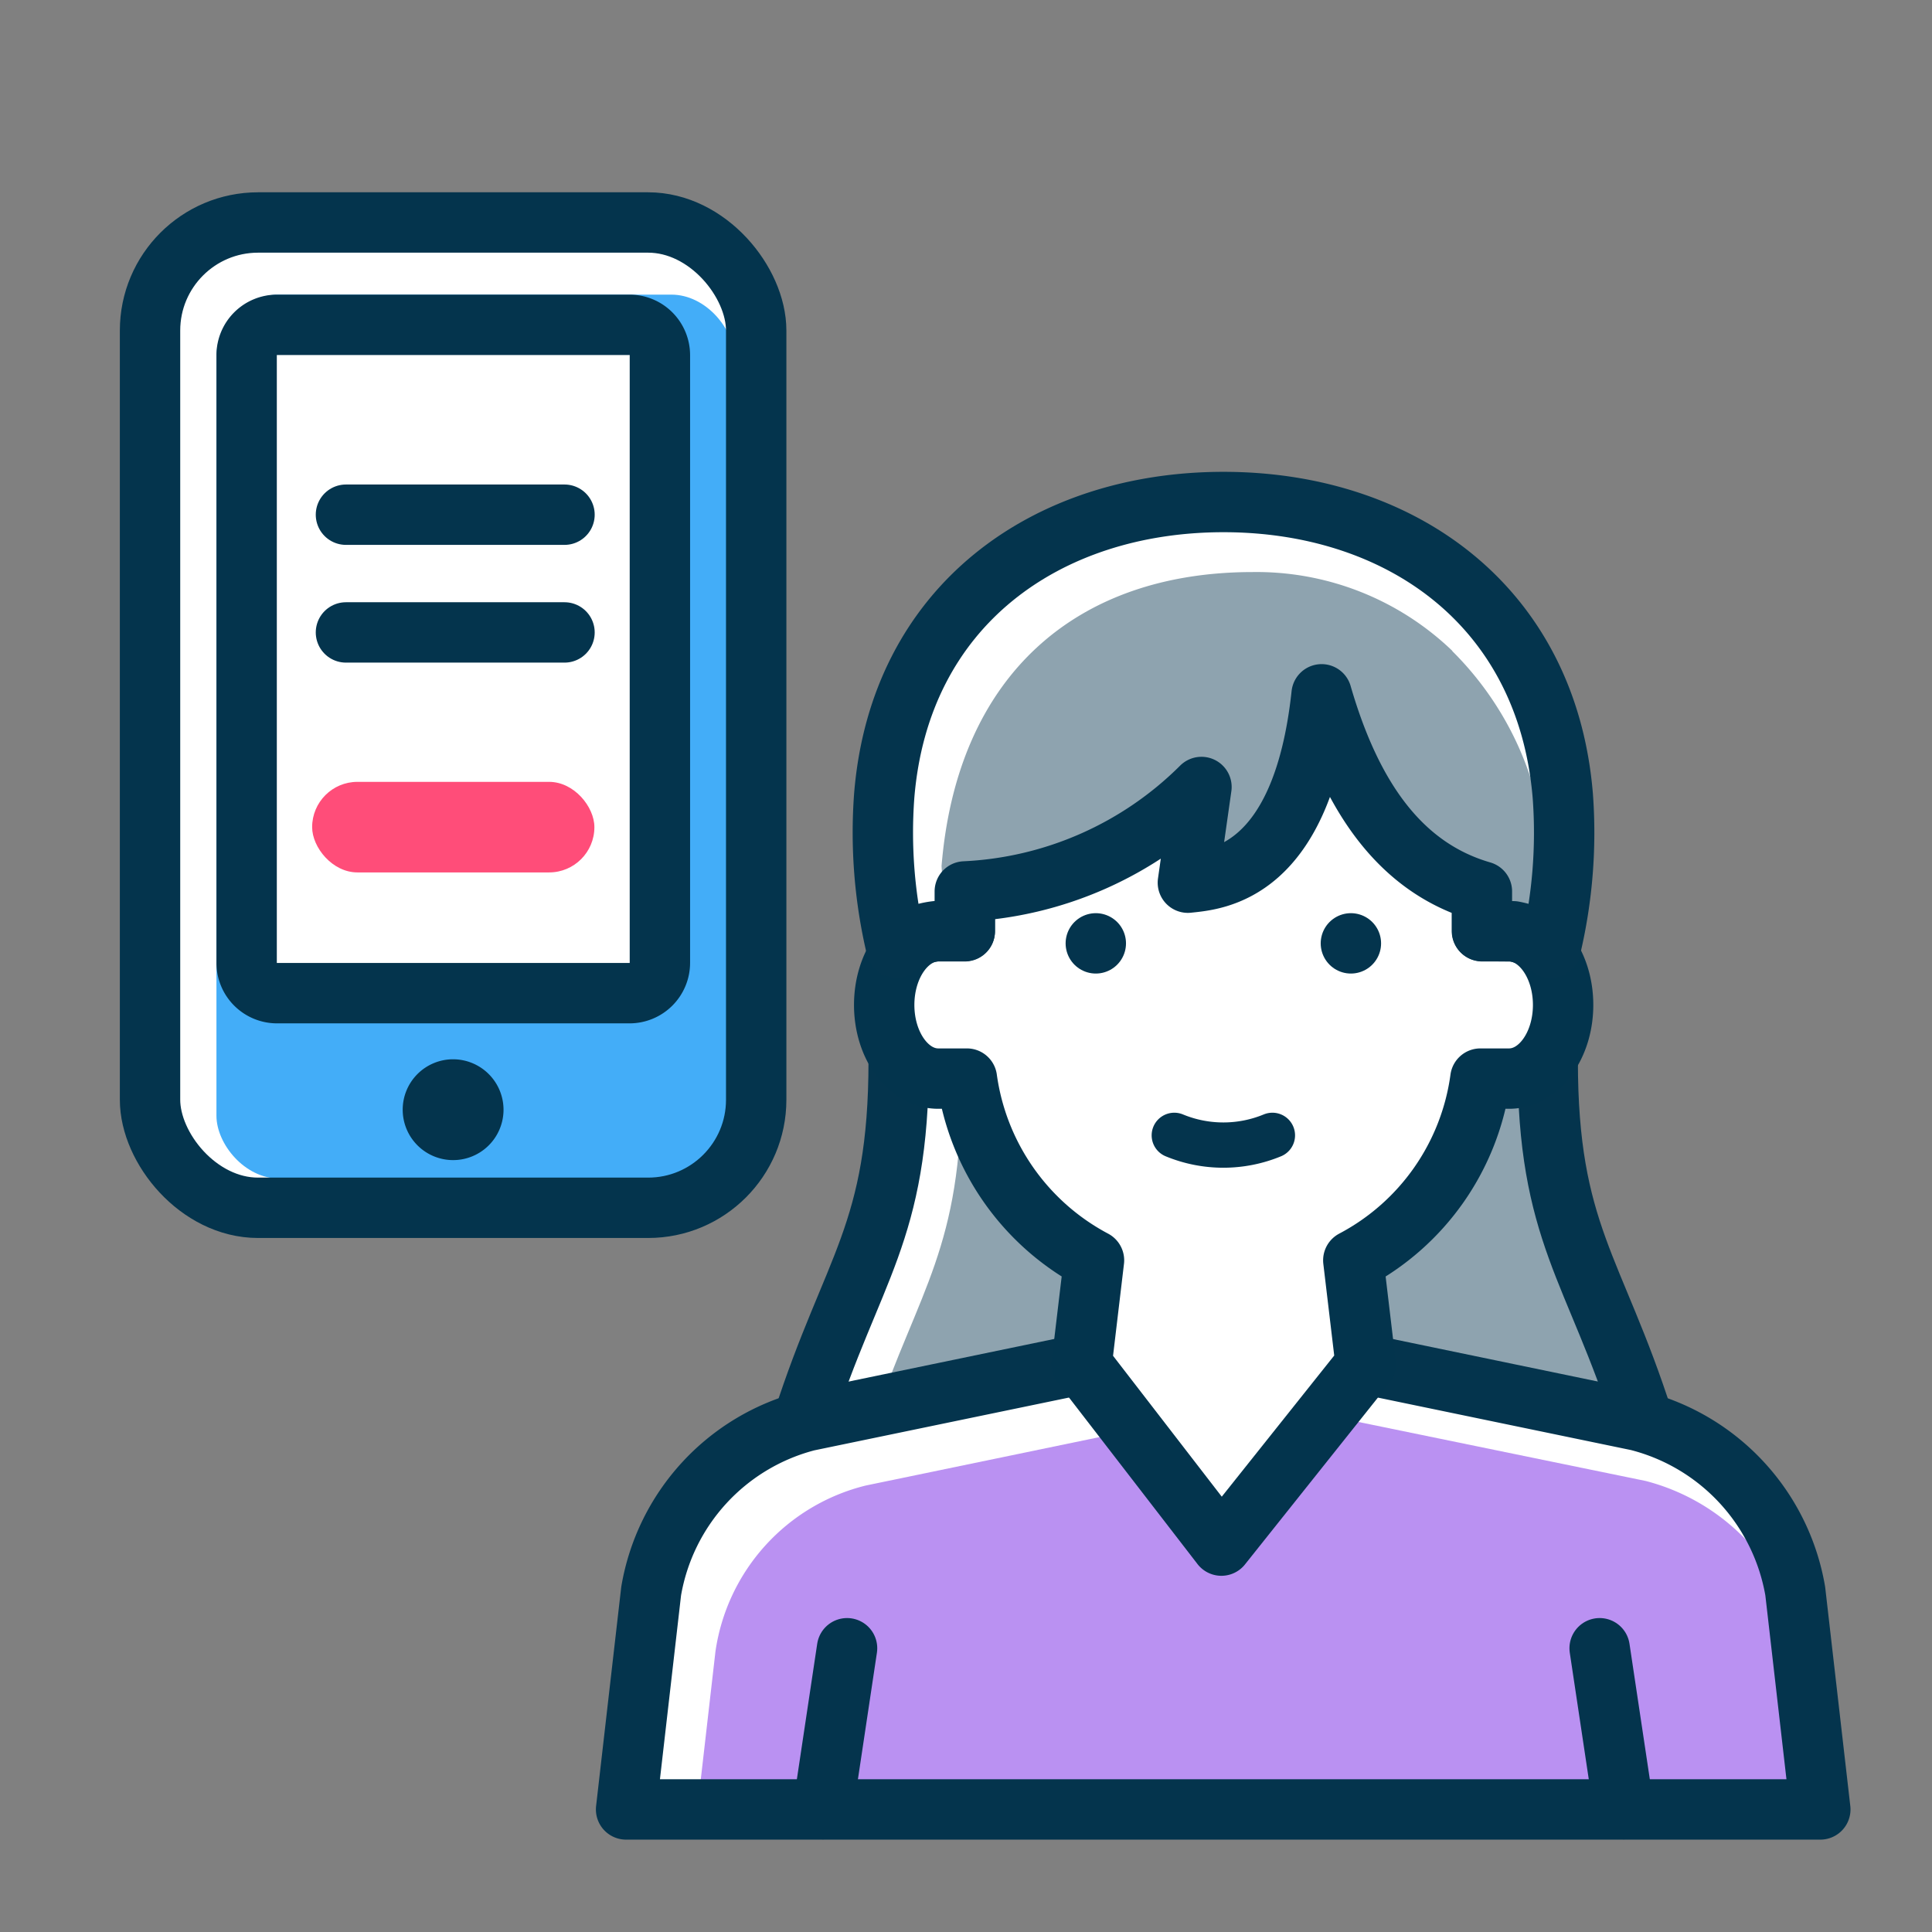
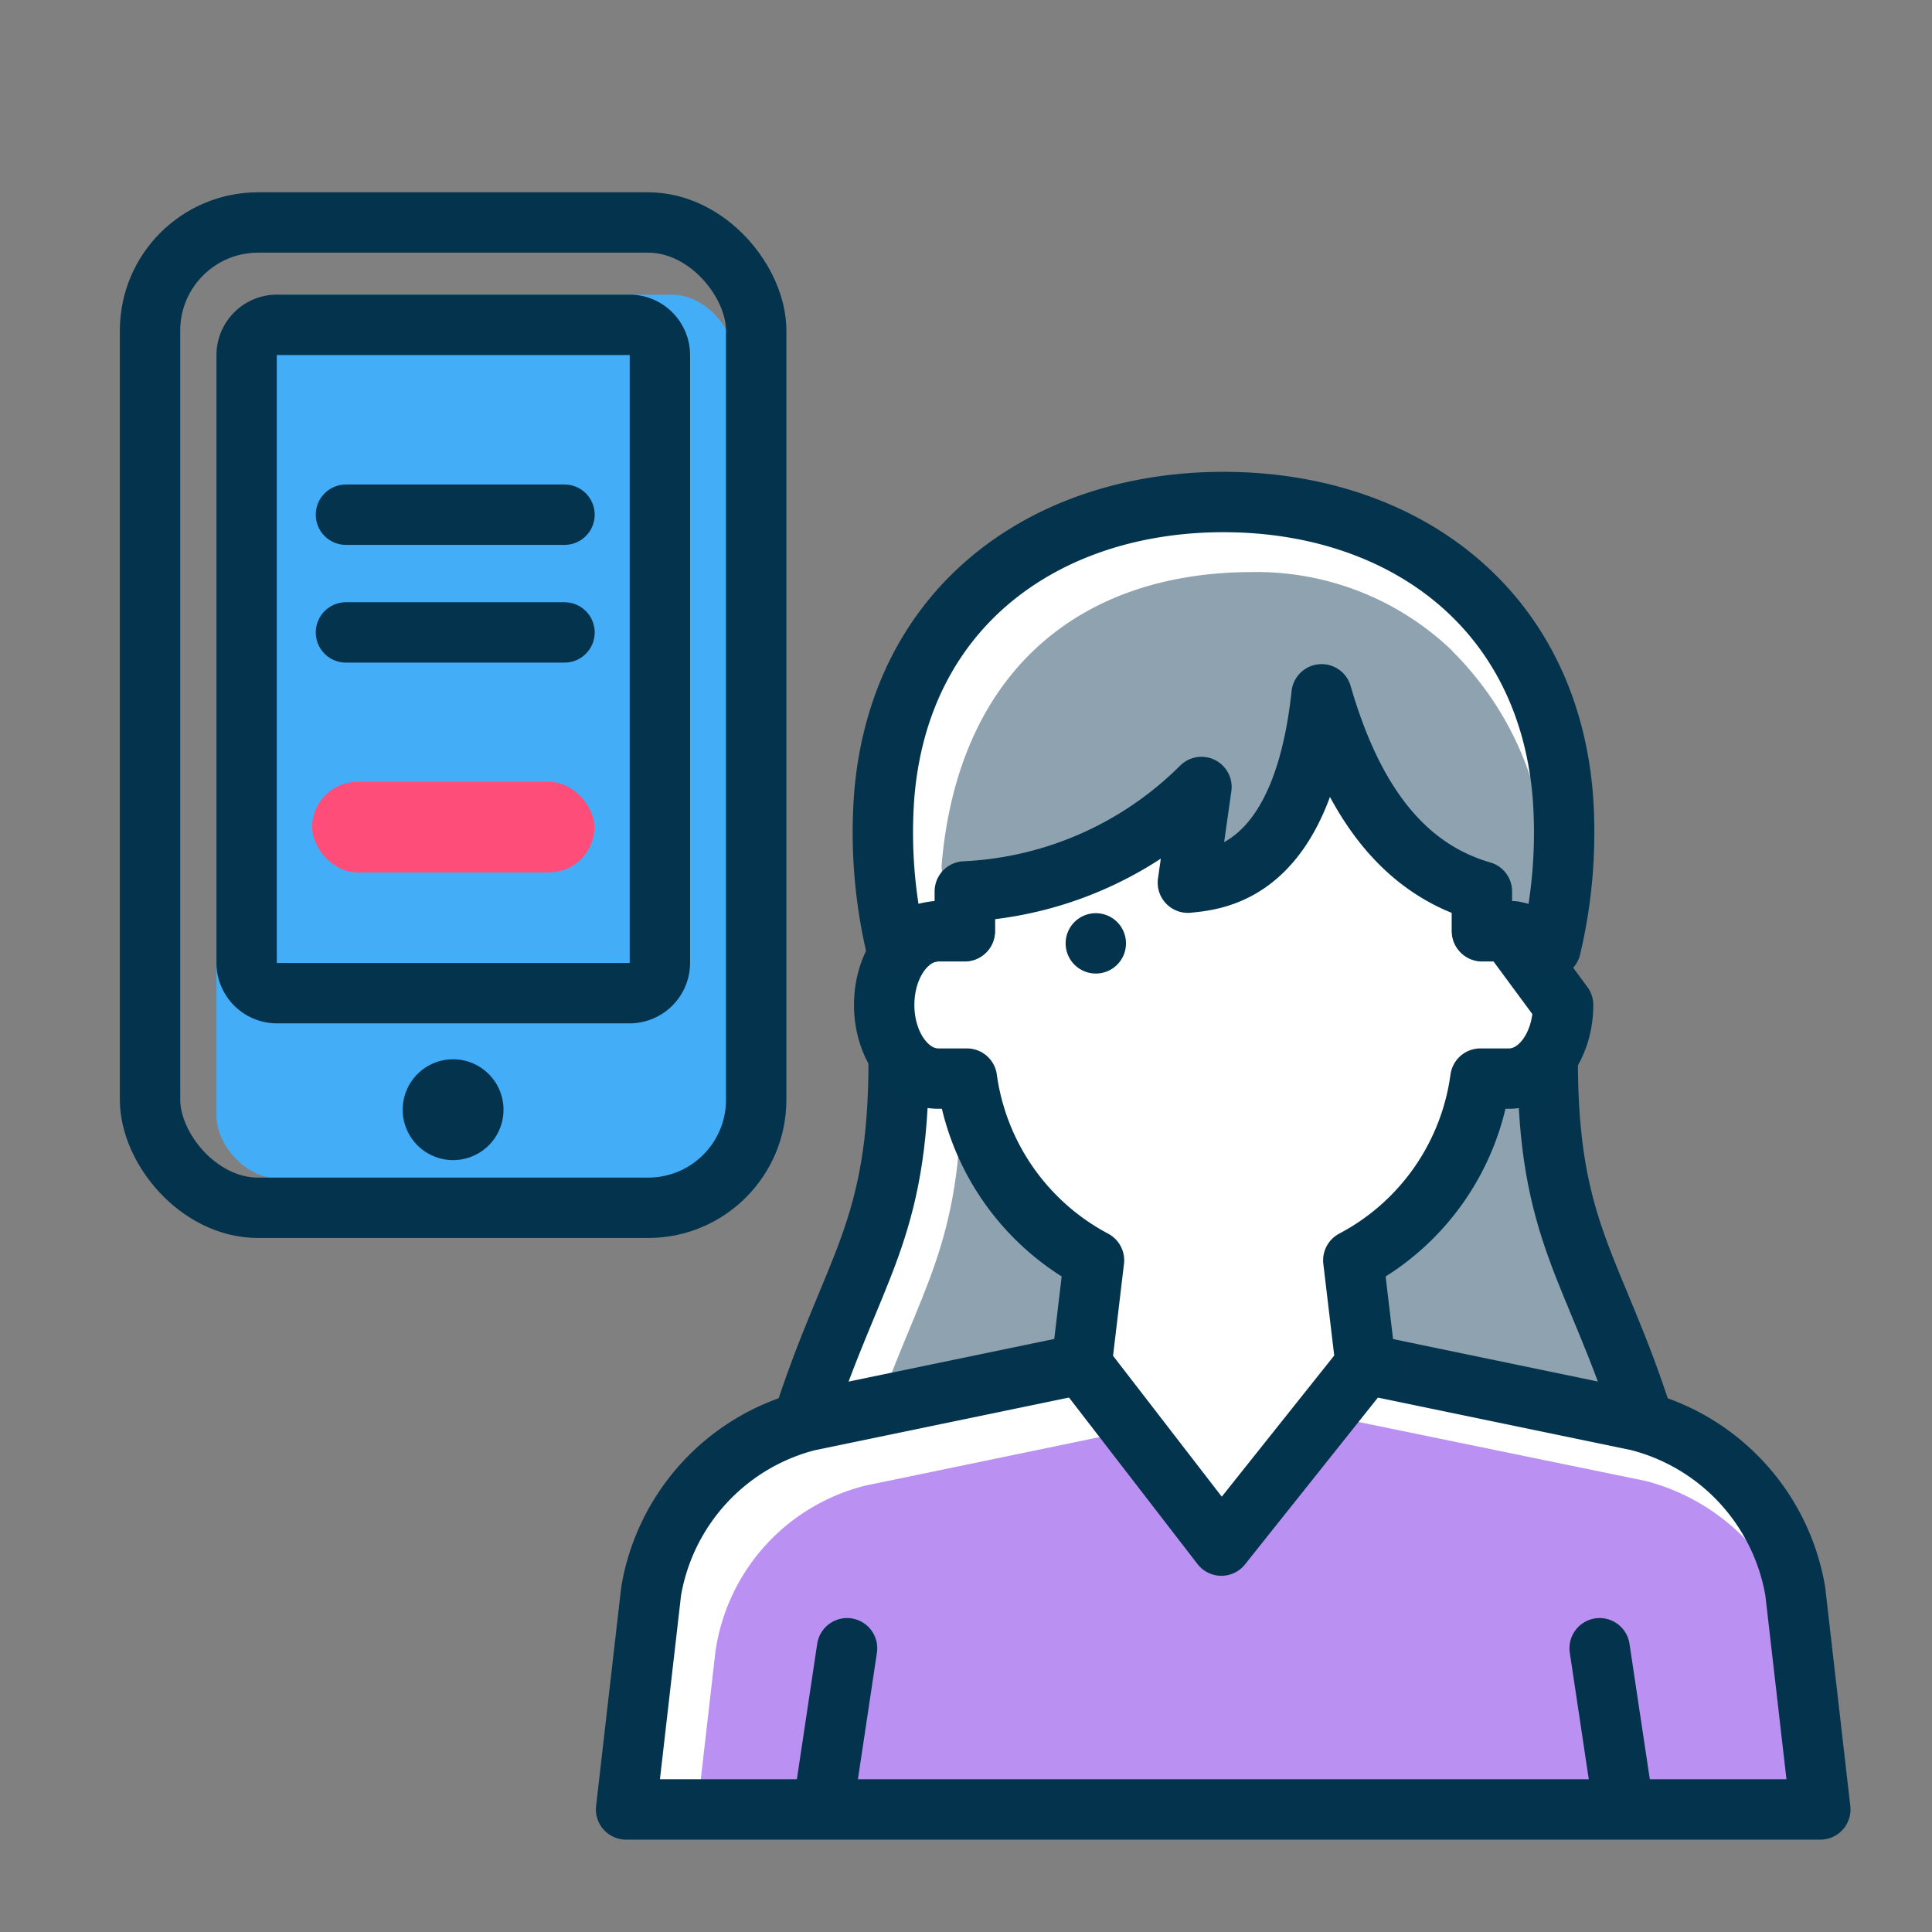
<svg xmlns="http://www.w3.org/2000/svg" width="64" height="64" viewBox="0 0 64 64">
  <rect x="0" y="0" width="64" height="64" fill="#808080" stroke="none" />
  <g opacity="0">
    <rect width="64" height="64" fill="#fff" />
  </g>
-   <rect width="20.08" height="32.64" rx="3.47" transform="translate(4.97 7.37)" fill="#fff" />
  <rect width="17.15" height="29.28" rx="2.08" transform="translate(7.17 9.76)" fill="#43adf8" />
  <rect width="20.08" height="32.64" rx="3.58" transform="translate(4.97 7.37)" fill="none" stroke="#04344d" stroke-linecap="round" stroke-linejoin="round" stroke-width="2" />
-   <rect width="13.69" height="22.14" rx="1" transform="translate(8.17 10.76)" fill="#fff" />
  <path d="M20.86,11.76V31.9H9.17V11.76H20.86m0-2H9.17a2.006,2.006,0,0,0-2,2V31.9a2.006,2.006,0,0,0,2,2H20.86a2.006,2.006,0,0,0,2-2V11.76a2.006,2.006,0,0,0-2-2Z" fill="#04344d" />
  <path d="M15.01,37.42a.67.67,0,1,1,.67-.67A.67.67,0,0,1,15.01,37.42Z" fill="#fff" />
  <path d="M15.01,35.09a1.67,1.67,0,1,0,1.67,1.67,1.673,1.673,0,0,0-1.67-1.67Z" fill="#04344d" />
  <rect width="9.35" height="3" rx="1.5" transform="translate(10.34 25.9)" fill="#ff4d79" />
  <line x2="7.24" transform="translate(11.46 17.05)" fill="none" stroke="#04344d" stroke-linecap="round" stroke-linejoin="round" stroke-width="2" />
  <line x2="7.24" transform="translate(11.46 20.95)" fill="none" stroke="#04344d" stroke-linecap="round" stroke-linejoin="round" stroke-width="2" />
  <path d="M54.44,47.07c-1.62-5.07-3.17-6.21-3.17-11.93H29.77c0,5.72-1.54,6.86-3.17,11.93H54.43Z" fill="#fff" />
  <path d="M31.85,35.93c0,5.41-1.38,6.73-2.9,11.14h25.5c-1.54-4.82-3.01-6.1-3.15-11.14H31.85Z" fill="#8ea3af" />
  <path d="M54.44,47.07c-1.62-5.07-3.17-6.21-3.17-11.93H29.77c0,5.72-1.54,6.86-3.17,11.93H54.43Z" fill="none" stroke="#04344d" stroke-linecap="round" stroke-linejoin="round" stroke-width="2" />
  <path d="M54.3,47.07l-9.07-1.88H35.82l-9.07,1.88a7.042,7.042,0,0,0-5.18,5.64l-.83,7.23H60.3l-.83-7.23a7.055,7.055,0,0,0-5.18-5.64Z" fill="#fff" />
  <path d="M60.3,59.93l-.6-5.23a7.055,7.055,0,0,0-5.18-5.64L43.86,46.87l-5.43.32-9.75,2.02a6.639,6.639,0,0,0-4.98,5.5l-.6,5.23H60.29Z" fill="#ba91f2" />
  <path d="M54.3,47.07l-9.07-1.88H35.82l-9.07,1.88a7.042,7.042,0,0,0-5.18,5.64l-.83,7.23H60.3l-.83-7.23a7.055,7.055,0,0,0-5.18-5.64Z" fill="none" stroke="#04344d" stroke-linecap="round" stroke-linejoin="round" stroke-width="2" />
  <line x1="0.8" y2="5.33" transform="translate(27.26 54.6)" fill="none" stroke="#04344d" stroke-linecap="round" stroke-linejoin="round" stroke-width="2" />
  <line x2="0.8" y2="5.33" transform="translate(52.99 54.6)" fill="none" stroke="#04344d" stroke-linecap="round" stroke-linejoin="round" stroke-width="2" />
  <path d="M49.98,30.85H49.1V28.11a8.328,8.328,0,0,0-8.57-8.05,8.321,8.321,0,0,0-8.57,8.05v2.74h-.88c-.99,0-1.79,1.09-1.79,2.44s.8,2.44,1.79,2.44h.95a8.056,8.056,0,0,0,4.21,6.02l-.41,3.45,4.63,6,4.78-6-.41-3.45a8.022,8.022,0,0,0,4.21-6.02h.95c.99,0,1.79-1.09,1.79-2.44s-.8-2.44-1.79-2.44Z" fill="#fff" />
-   <path d="M49.98,30.85H49.1V28.11a8.328,8.328,0,0,0-8.57-8.05,8.321,8.321,0,0,0-8.57,8.05v2.74h-.88c-.99,0-1.79,1.09-1.79,2.44s.8,2.44,1.79,2.44h.95a8.056,8.056,0,0,0,4.21,6.02l-.41,3.45,4.63,6,4.78-6-.41-3.45a8.022,8.022,0,0,0,4.21-6.02h.95c.99,0,1.79-1.09,1.79-2.44s-.8-2.44-1.79-2.44Z" fill="none" stroke="#03344d" stroke-linecap="round" stroke-linejoin="round" stroke-width="2" />
+   <path d="M49.98,30.85H49.1V28.11a8.328,8.328,0,0,0-8.57-8.05,8.321,8.321,0,0,0-8.57,8.05v2.74h-.88c-.99,0-1.79,1.09-1.79,2.44s.8,2.44,1.79,2.44h.95a8.056,8.056,0,0,0,4.21,6.02l-.41,3.45,4.63,6,4.78-6-.41-3.45a8.022,8.022,0,0,0,4.21-6.02h.95c.99,0,1.79-1.09,1.79-2.44Z" fill="none" stroke="#03344d" stroke-linecap="round" stroke-linejoin="round" stroke-width="2" />
  <line transform="translate(36.3 31.25)" fill="none" stroke="#04344d" stroke-linecap="round" stroke-linejoin="round" stroke-width="2" />
-   <line transform="translate(44.75 31.25)" fill="none" stroke="#04344d" stroke-linecap="round" stroke-linejoin="round" stroke-width="2" />
  <path d="M51.37,31.39a16.51,16.51,0,0,0,.4-5.02c-.52-6.32-5.4-9.74-11.24-9.74S29.8,20.04,29.29,26.37a16.562,16.562,0,0,0,.4,5.02,2.643,2.643,0,0,1,1.39-.55h.88V29.53a11.88,11.88,0,0,0,7.84-3.46l-.45,3.17c.94-.1,3.79-.28,4.43-6.24.97,3.35,2.58,5.74,5.31,6.53v1.31s.56.01,1.04.01a2.97,2.97,0,0,1,1.23.54h0Z" fill="#fff" />
  <path d="M48.11,21.56a9.358,9.358,0,0,0-6.61-2.61c-5.84,0-9.79,3.41-10.31,9.74a13.89,13.89,0,0,0,.3,2.16h.47V29.54a11.88,11.88,0,0,0,7.84-3.46l-.45,3.17c.94-.11,3.79-.28,4.43-6.24a12.692,12.692,0,0,0,1.93,4.12c.12-.54-.55-.69-.47-1.37.39,1.33,1.66,2.06,2.27,3.05a5.924,5.924,0,0,0,1.59.73v1.11c.08.07.16.14.25.21h.79a2.97,2.97,0,0,1,1.23.54h0s-.01-1.02-.23-3.72a10.562,10.562,0,0,0-3.03-6.11Z" fill="#8ea3af" />
  <path d="M51.37,31.39a16.51,16.51,0,0,0,.4-5.02c-.52-6.32-5.4-9.74-11.24-9.74S29.8,20.04,29.29,26.37a16.562,16.562,0,0,0,.4,5.02,2.643,2.643,0,0,1,1.39-.55h.88V29.53a11.88,11.88,0,0,0,7.84-3.46l-.45,3.17c.94-.1,3.79-.28,4.43-6.24.97,3.35,2.58,5.74,5.31,6.53v1.31s.56.01,1.04.01a2.97,2.97,0,0,1,1.23.54h0Z" fill="none" stroke="#04344d" stroke-linecap="round" stroke-linejoin="round" stroke-width="2" />
-   <path d="M38.9,37.61a4.255,4.255,0,0,0,3.25,0" fill="none" stroke="#04344d" stroke-linecap="round" stroke-linejoin="round" stroke-width="1.5" />
</svg>